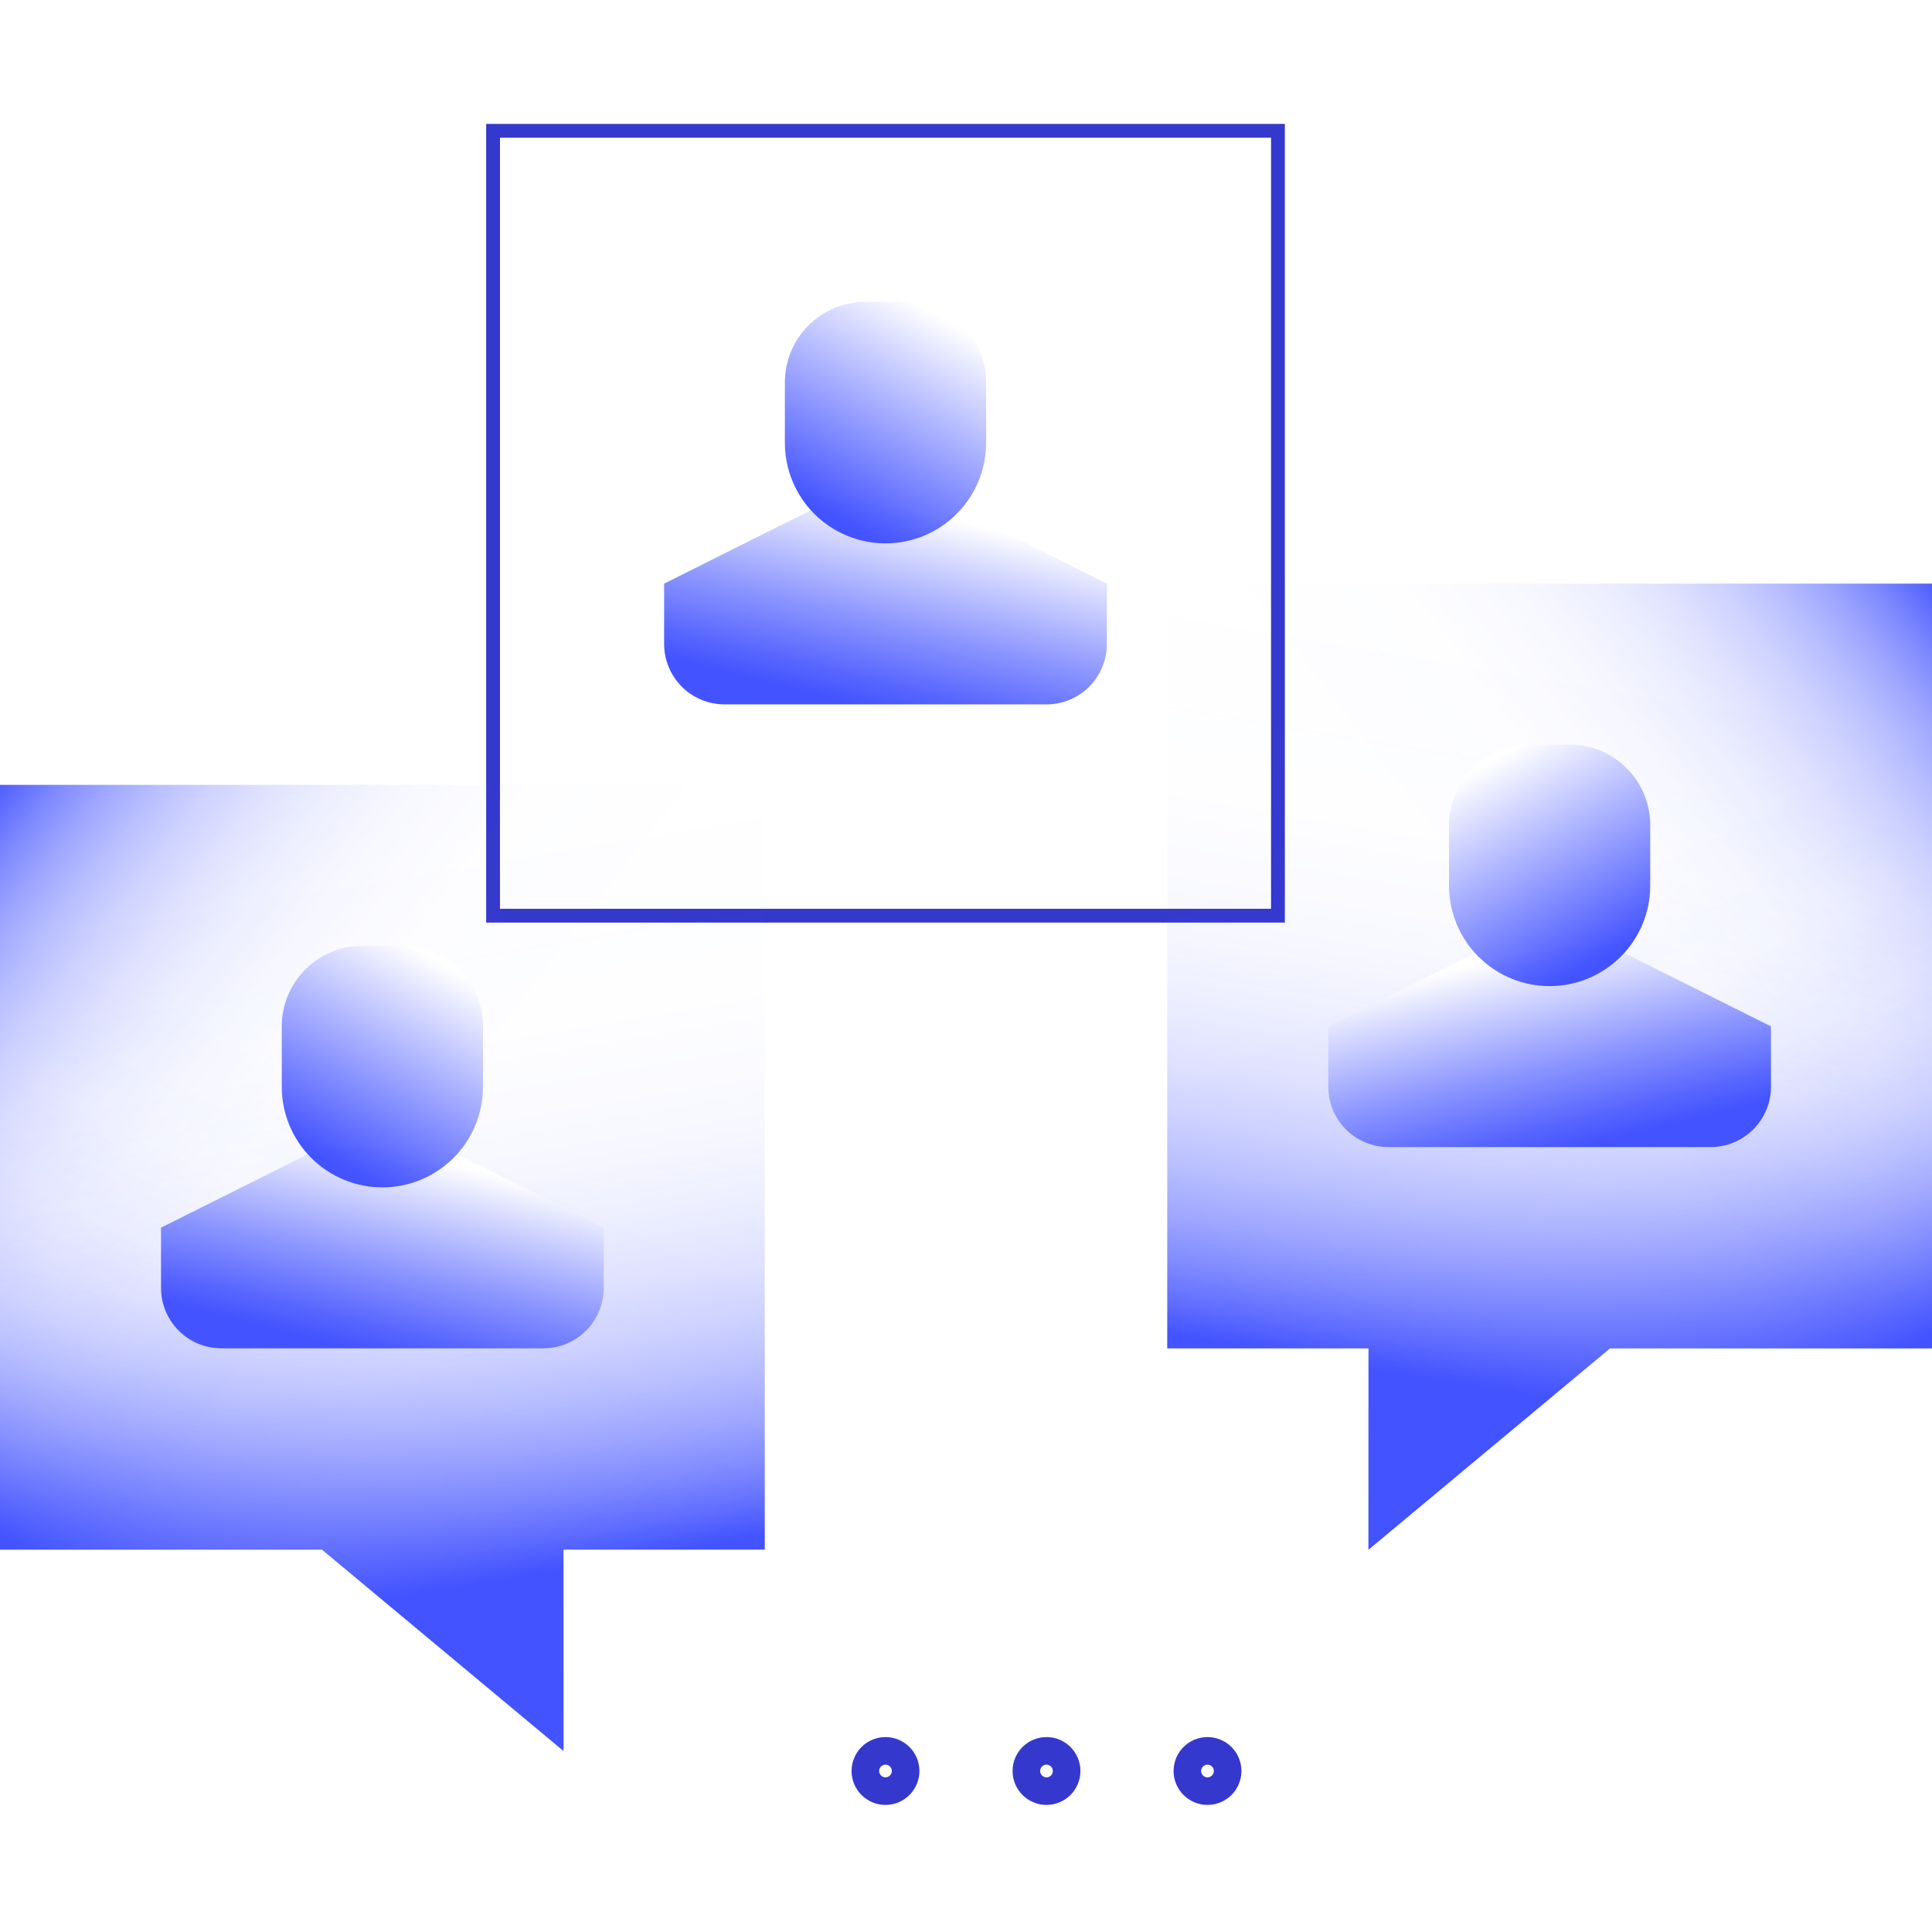
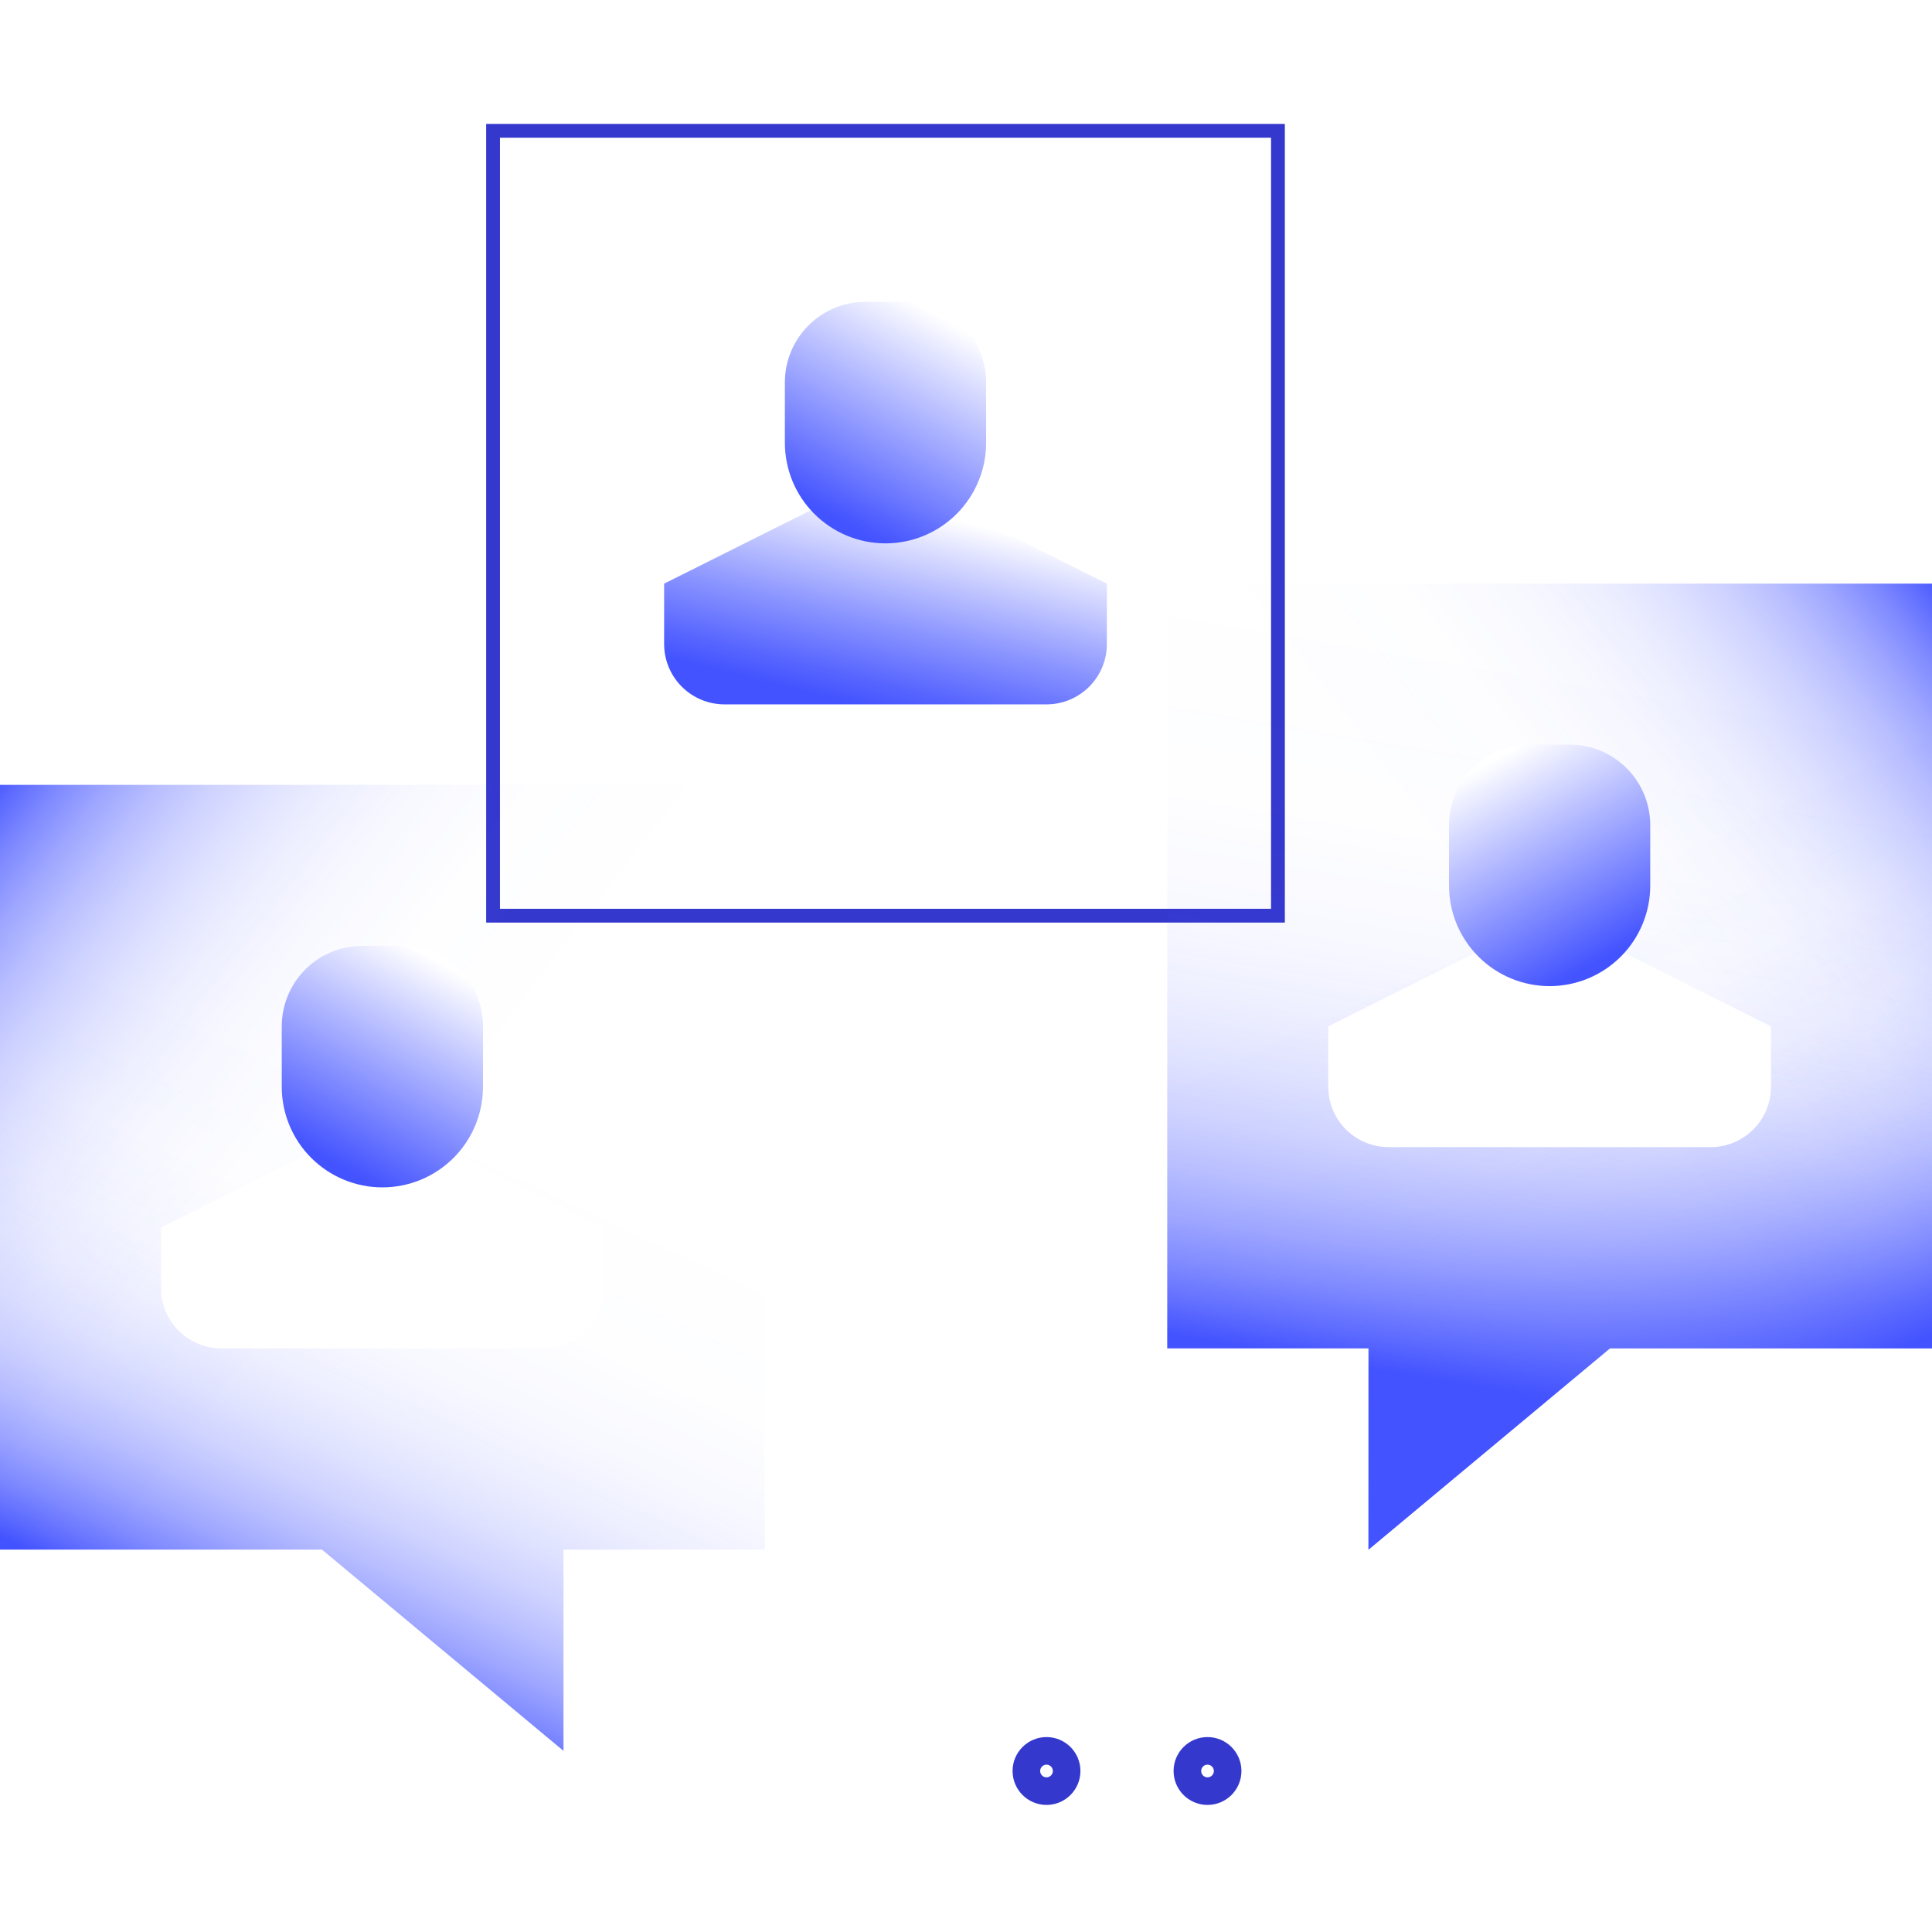
<svg xmlns="http://www.w3.org/2000/svg" width="140" height="140" viewBox="0 0 140 140" fill="none">
  <path d="M92.605 9.479H35.73V66.354H92.605V9.479Z" stroke="#3538CD" stroke-miterlimit="10" />
-   <path d="M64.166 129.792C64.972 129.792 65.625 129.139 65.625 128.333C65.625 127.528 64.972 126.875 64.166 126.875C63.361 126.875 62.708 127.528 62.708 128.333C62.708 129.139 63.361 129.792 64.166 129.792Z" stroke="#3538CD" stroke-width="2" stroke-miterlimit="10" />
  <path d="M75.833 129.792C76.639 129.792 77.292 129.139 77.292 128.333C77.292 127.528 76.639 126.875 75.833 126.875C75.028 126.875 74.375 127.528 74.375 128.333C74.375 129.139 75.028 129.792 75.833 129.792Z" stroke="#3538CD" stroke-width="2" stroke-miterlimit="10" />
  <path d="M87.5 129.792C88.306 129.792 88.959 129.139 88.959 128.333C88.959 127.528 88.306 126.875 87.5 126.875C86.695 126.875 86.042 127.528 86.042 128.333C86.042 129.139 86.695 129.792 87.5 129.792Z" stroke="#3538CD" stroke-width="2" stroke-miterlimit="10" />
  <path d="M0 56.875V112.292H23.333L40.833 126.875V112.292H55.417V56.875H0ZM43.75 93.333C43.75 94.494 43.289 95.606 42.469 96.427C41.648 97.247 40.535 97.708 39.375 97.708H16.042C14.881 97.708 13.768 97.247 12.948 96.427C12.128 95.606 11.667 94.494 11.667 93.333V88.958L22.324 83.63C21.102 82.298 20.421 80.558 20.417 78.75V74.375C20.417 72.828 21.031 71.344 22.125 70.25C23.219 69.156 24.703 68.542 26.25 68.542H29.167C30.714 68.542 32.197 69.156 33.291 70.25C34.385 71.344 35 72.828 35 74.375V78.75C34.996 80.558 34.315 82.298 33.092 83.63L43.75 88.958V93.333Z" fill="url(#paint0_linear_355_1842)" />
  <path d="M0 56.875V112.292H23.333L40.833 126.875V112.292H55.417V56.875H0ZM43.75 93.333C43.75 94.494 43.289 95.606 42.469 96.427C41.648 97.247 40.535 97.708 39.375 97.708H16.042C14.881 97.708 13.768 97.247 12.948 96.427C12.128 95.606 11.667 94.494 11.667 93.333V88.958L22.324 83.63C21.102 82.298 20.421 80.558 20.417 78.75V74.375C20.417 72.828 21.031 71.344 22.125 70.25C23.219 69.156 24.703 68.542 26.25 68.542H29.167C30.714 68.542 32.197 69.156 33.291 70.25C34.385 71.344 35 72.828 35 74.375V78.75C34.996 80.558 34.315 82.298 33.092 83.63L43.75 88.958V93.333Z" fill="url(#paint1_linear_355_1842)" />
-   <path d="M32.084 83.125L43.75 88.958V93.333C43.75 94.494 43.289 95.606 42.469 96.427C41.648 97.247 40.536 97.708 39.375 97.708H16.042C14.882 97.708 13.769 97.247 12.948 96.427C12.128 95.606 11.667 94.494 11.667 93.333V88.958L23.334 83.125H32.084Z" fill="url(#paint2_linear_355_1842)" />
  <path d="M26.25 68.542H29.167C30.714 68.542 32.198 69.156 33.292 70.25C34.386 71.344 35 72.828 35 74.375V78.75C35 79.707 34.812 80.656 34.445 81.54C34.079 82.425 33.542 83.229 32.865 83.906C32.188 84.583 31.384 85.12 30.499 85.487C29.614 85.853 28.666 86.042 27.709 86.042C25.775 86.042 23.92 85.273 22.553 83.906C21.185 82.538 20.417 80.684 20.417 78.75V74.375C20.417 72.828 21.032 71.344 22.125 70.25C23.22 69.156 24.703 68.542 26.25 68.542Z" fill="url(#paint3_linear_355_1842)" />
-   <path d="M0 56.875V112.292H23.333L40.833 126.875V112.292H55.417V56.875H0ZM43.75 93.333C43.75 94.494 43.289 95.606 42.469 96.427C41.648 97.247 40.535 97.708 39.375 97.708H16.042C14.881 97.708 13.768 97.247 12.948 96.427C12.128 95.606 11.667 94.494 11.667 93.333V88.958L22.324 83.63C21.102 82.298 20.421 80.558 20.417 78.75V74.375C20.417 72.828 21.031 71.344 22.125 70.25C23.219 69.156 24.703 68.542 26.25 68.542H29.167C30.714 68.542 32.197 69.156 33.291 70.25C34.385 71.344 35 72.828 35 74.375V78.75C34.996 80.558 34.315 82.298 33.092 83.63L43.75 88.958V93.333Z" fill="url(#paint4_linear_355_1842)" />
  <path d="M84.583 42.292V97.708H99.166V112.292L116.666 97.708H140V42.292H84.583ZM96.25 74.375L106.907 69.046C105.684 67.715 105.004 65.974 105 64.167V59.792C105 58.245 105.614 56.761 106.708 55.667C107.802 54.573 109.286 53.958 110.833 53.958H113.75C115.297 53.958 116.781 54.573 117.874 55.667C118.968 56.761 119.583 58.245 119.583 59.792V64.167C119.579 65.974 118.898 67.715 117.675 69.046L128.333 74.375V78.75C128.333 79.91 127.872 81.023 127.052 81.844C126.231 82.664 125.118 83.125 123.958 83.125H100.625C99.464 83.125 98.352 82.664 97.531 81.844C96.711 81.023 96.25 79.91 96.25 78.75V74.375Z" fill="url(#paint5_linear_355_1842)" />
  <path d="M84.583 42.292V97.708H99.166V112.292L116.666 97.708H140V42.292H84.583ZM96.25 74.375L106.907 69.046C105.684 67.715 105.004 65.974 105 64.167V59.792C105 58.245 105.614 56.761 106.708 55.667C107.802 54.573 109.286 53.958 110.833 53.958H113.75C115.297 53.958 116.781 54.573 117.874 55.667C118.968 56.761 119.583 58.245 119.583 59.792V64.167C119.579 65.974 118.898 67.715 117.675 69.046L128.333 74.375V78.75C128.333 79.91 127.872 81.023 127.052 81.844C126.231 82.664 125.118 83.125 123.958 83.125H100.625C99.464 83.125 98.352 82.664 97.531 81.844C96.711 81.023 96.25 79.91 96.25 78.75V74.375Z" fill="url(#paint6_linear_355_1842)" />
-   <path d="M107.917 68.542L96.25 74.375V78.75C96.25 79.91 96.711 81.023 97.531 81.844C98.352 82.664 99.465 83.125 100.625 83.125H123.958C125.119 83.125 126.231 82.664 127.052 81.844C127.872 81.023 128.333 79.91 128.333 78.75V74.375L116.667 68.542H107.917Z" fill="url(#paint7_linear_355_1842)" />
  <path d="M112.291 71.458C111.334 71.458 110.386 71.27 109.501 70.903C108.616 70.537 107.812 70 107.135 69.323C106.458 68.645 105.921 67.842 105.555 66.957C105.188 66.072 105 65.124 105 64.167V59.792C105 58.245 105.614 56.761 106.708 55.667C107.802 54.573 109.286 53.958 110.833 53.958H113.75C115.297 53.958 116.781 54.573 117.874 55.667C118.968 56.761 119.583 58.245 119.583 59.792V64.167C119.583 66.1 118.815 67.955 117.447 69.323C116.08 70.69 114.225 71.458 112.291 71.458Z" fill="url(#paint8_linear_355_1842)" />
  <path d="M84.583 42.292V97.708H99.166V112.292L116.666 97.708H140V42.292H84.583ZM96.25 74.375L106.907 69.046C105.684 67.715 105.004 65.974 105 64.167V59.792C105 58.245 105.614 56.761 106.708 55.667C107.802 54.573 109.286 53.958 110.833 53.958H113.75C115.297 53.958 116.781 54.573 117.874 55.667C118.968 56.761 119.583 58.245 119.583 59.792V64.167C119.579 65.974 118.898 67.715 117.675 69.046L128.333 74.375V78.75C128.333 79.91 127.872 81.023 127.052 81.844C126.231 82.664 125.118 83.125 123.958 83.125H100.625C99.464 83.125 98.352 82.664 97.531 81.844C96.711 81.023 96.25 79.91 96.25 78.75V74.375Z" fill="url(#paint9_linear_355_1842)" />
  <path d="M68.542 36.458L80.208 42.292V46.667C80.208 47.827 79.747 48.94 78.927 49.76C78.106 50.581 76.994 51.042 75.833 51.042H52.5C51.34 51.042 50.227 50.581 49.406 49.76C48.586 48.94 48.125 47.827 48.125 46.667V42.292L59.792 36.458H68.542Z" fill="url(#paint10_linear_355_1842)" />
  <path d="M62.708 21.875H65.625C67.172 21.875 68.656 22.49 69.75 23.584C70.844 24.677 71.458 26.161 71.458 27.708V32.083C71.458 34.017 70.69 35.872 69.323 37.239C67.955 38.607 66.1 39.375 64.167 39.375C62.233 39.375 60.378 38.607 59.011 37.239C57.643 35.872 56.875 34.017 56.875 32.083V27.708C56.875 26.161 57.49 24.677 58.584 23.584C59.678 22.49 61.161 21.875 62.708 21.875Z" fill="url(#paint11_linear_355_1842)" />
  <defs>
    <linearGradient id="paint0_linear_355_1842" x1="12.491" y1="117.226" x2="34.885" y2="69.189" gradientUnits="userSpaceOnUse">
      <stop stop-color="#4353FF" />
      <stop offset="0.032" stop-color="#4353FF" stop-opacity="0.858" />
      <stop offset="0.078" stop-color="#4353FF" stop-opacity="0.68" />
      <stop offset="0.129" stop-color="#4353FF" stop-opacity="0.517" />
      <stop offset="0.183" stop-color="#4353FF" stop-opacity="0.377" />
      <stop offset="0.241" stop-color="#4353FF" stop-opacity="0.259" />
      <stop offset="0.304" stop-color="#4353FF" stop-opacity="0.164" />
      <stop offset="0.376" stop-color="#4353FF" stop-opacity="0.09" />
      <stop offset="0.46" stop-color="#4353FF" stop-opacity="0.039" />
      <stop offset="0.568" stop-color="#4353FF" stop-opacity="0.01" />
      <stop offset="0.785" stop-color="#4353FF" stop-opacity="0" />
    </linearGradient>
    <linearGradient id="paint1_linear_355_1842" x1="-3.657" y1="60.461" x2="33.881" y2="89.33" gradientUnits="userSpaceOnUse">
      <stop stop-color="#4353FF" />
      <stop offset="0.037" stop-color="#4353FF" stop-opacity="0.858" />
      <stop offset="0.089" stop-color="#4353FF" stop-opacity="0.68" />
      <stop offset="0.147" stop-color="#4353FF" stop-opacity="0.517" />
      <stop offset="0.208" stop-color="#4353FF" stop-opacity="0.377" />
      <stop offset="0.275" stop-color="#4353FF" stop-opacity="0.259" />
      <stop offset="0.347" stop-color="#4353FF" stop-opacity="0.164" />
      <stop offset="0.429" stop-color="#4353FF" stop-opacity="0.09" />
      <stop offset="0.525" stop-color="#4353FF" stop-opacity="0.039" />
      <stop offset="0.648" stop-color="#4353FF" stop-opacity="0.01" />
      <stop offset="0.897" stop-color="#4353FF" stop-opacity="0" />
    </linearGradient>
    <linearGradient id="paint2_linear_355_1842" x1="29.633" y1="83.568" x2="26.128" y2="97.855" gradientUnits="userSpaceOnUse">
      <stop stop-color="#4353FF" stop-opacity="0" />
      <stop offset="0.154" stop-color="#4353FF" stop-opacity="0.169" />
      <stop offset="0.575" stop-color="#4353FF" stop-opacity="0.611" />
      <stop offset="0.866" stop-color="#4353FF" stop-opacity="0.891" />
      <stop offset="1" stop-color="#4353FF" />
    </linearGradient>
    <linearGradient id="paint3_linear_355_1842" x1="31.708" y1="69.644" x2="23.645" y2="83.978" gradientUnits="userSpaceOnUse">
      <stop stop-color="#4353FF" stop-opacity="0" />
      <stop offset="1" stop-color="#4353FF" />
    </linearGradient>
    <linearGradient id="paint4_linear_355_1842" x1="32.888" y1="115.068" x2="21.615" y2="48.718" gradientUnits="userSpaceOnUse">
      <stop stop-color="#4353FF" />
      <stop offset="0.036" stop-color="#4353FF" stop-opacity="0.833" />
      <stop offset="0.08" stop-color="#4353FF" stop-opacity="0.66" />
      <stop offset="0.129" stop-color="#4353FF" stop-opacity="0.502" />
      <stop offset="0.181" stop-color="#4353FF" stop-opacity="0.366" />
      <stop offset="0.237" stop-color="#4353FF" stop-opacity="0.252" />
      <stop offset="0.3" stop-color="#4353FF" stop-opacity="0.159" />
      <stop offset="0.371" stop-color="#4353FF" stop-opacity="0.087" />
      <stop offset="0.455" stop-color="#4353FF" stop-opacity="0.037" />
      <stop offset="0.567" stop-color="#4353FF" stop-opacity="0.01" />
      <stop offset="0.81" stop-color="#4353FF" stop-opacity="0" />
    </linearGradient>
    <linearGradient id="paint5_linear_355_1842" x1="127.508" y1="102.643" x2="105.115" y2="54.606" gradientUnits="userSpaceOnUse">
      <stop stop-color="#4353FF" />
      <stop offset="0.032" stop-color="#4353FF" stop-opacity="0.858" />
      <stop offset="0.078" stop-color="#4353FF" stop-opacity="0.68" />
      <stop offset="0.129" stop-color="#4353FF" stop-opacity="0.517" />
      <stop offset="0.183" stop-color="#4353FF" stop-opacity="0.377" />
      <stop offset="0.241" stop-color="#4353FF" stop-opacity="0.259" />
      <stop offset="0.304" stop-color="#4353FF" stop-opacity="0.164" />
      <stop offset="0.376" stop-color="#4353FF" stop-opacity="0.09" />
      <stop offset="0.46" stop-color="#4353FF" stop-opacity="0.039" />
      <stop offset="0.568" stop-color="#4353FF" stop-opacity="0.01" />
      <stop offset="0.785" stop-color="#4353FF" stop-opacity="0" />
    </linearGradient>
    <linearGradient id="paint6_linear_355_1842" x1="143.657" y1="45.878" x2="106.119" y2="74.747" gradientUnits="userSpaceOnUse">
      <stop stop-color="#4353FF" />
      <stop offset="0.037" stop-color="#4353FF" stop-opacity="0.858" />
      <stop offset="0.089" stop-color="#4353FF" stop-opacity="0.68" />
      <stop offset="0.147" stop-color="#4353FF" stop-opacity="0.517" />
      <stop offset="0.208" stop-color="#4353FF" stop-opacity="0.377" />
      <stop offset="0.275" stop-color="#4353FF" stop-opacity="0.259" />
      <stop offset="0.347" stop-color="#4353FF" stop-opacity="0.164" />
      <stop offset="0.429" stop-color="#4353FF" stop-opacity="0.09" />
      <stop offset="0.525" stop-color="#4353FF" stop-opacity="0.039" />
      <stop offset="0.648" stop-color="#4353FF" stop-opacity="0.01" />
      <stop offset="0.897" stop-color="#4353FF" stop-opacity="0" />
    </linearGradient>
    <linearGradient id="paint7_linear_355_1842" x1="110.367" y1="68.984" x2="113.872" y2="83.272" gradientUnits="userSpaceOnUse">
      <stop stop-color="#4353FF" stop-opacity="0" />
      <stop offset="0.154" stop-color="#4353FF" stop-opacity="0.169" />
      <stop offset="0.575" stop-color="#4353FF" stop-opacity="0.611" />
      <stop offset="0.866" stop-color="#4353FF" stop-opacity="0.891" />
      <stop offset="1" stop-color="#4353FF" />
    </linearGradient>
    <linearGradient id="paint8_linear_355_1842" x1="108.292" y1="55.06" x2="116.355" y2="69.394" gradientUnits="userSpaceOnUse">
      <stop stop-color="#4353FF" stop-opacity="0" />
      <stop offset="1" stop-color="#4353FF" />
    </linearGradient>
    <linearGradient id="paint9_linear_355_1842" x1="107.112" y1="100.485" x2="118.385" y2="34.135" gradientUnits="userSpaceOnUse">
      <stop stop-color="#4353FF" />
      <stop offset="0.036" stop-color="#4353FF" stop-opacity="0.833" />
      <stop offset="0.08" stop-color="#4353FF" stop-opacity="0.66" />
      <stop offset="0.129" stop-color="#4353FF" stop-opacity="0.502" />
      <stop offset="0.181" stop-color="#4353FF" stop-opacity="0.366" />
      <stop offset="0.237" stop-color="#4353FF" stop-opacity="0.252" />
      <stop offset="0.3" stop-color="#4353FF" stop-opacity="0.159" />
      <stop offset="0.371" stop-color="#4353FF" stop-opacity="0.087" />
      <stop offset="0.455" stop-color="#4353FF" stop-opacity="0.037" />
      <stop offset="0.567" stop-color="#4353FF" stop-opacity="0.01" />
      <stop offset="0.81" stop-color="#4353FF" stop-opacity="0" />
    </linearGradient>
    <linearGradient id="paint10_linear_355_1842" x1="66.091" y1="36.901" x2="62.586" y2="51.189" gradientUnits="userSpaceOnUse">
      <stop stop-color="#4353FF" stop-opacity="0" />
      <stop offset="0.154" stop-color="#4353FF" stop-opacity="0.169" />
      <stop offset="0.575" stop-color="#4353FF" stop-opacity="0.611" />
      <stop offset="0.866" stop-color="#4353FF" stop-opacity="0.891" />
      <stop offset="1" stop-color="#4353FF" />
    </linearGradient>
    <linearGradient id="paint11_linear_355_1842" x1="68.166" y1="22.977" x2="60.103" y2="37.311" gradientUnits="userSpaceOnUse">
      <stop stop-color="#4353FF" stop-opacity="0" />
      <stop offset="1" stop-color="#4353FF" />
    </linearGradient>
  </defs>
</svg>